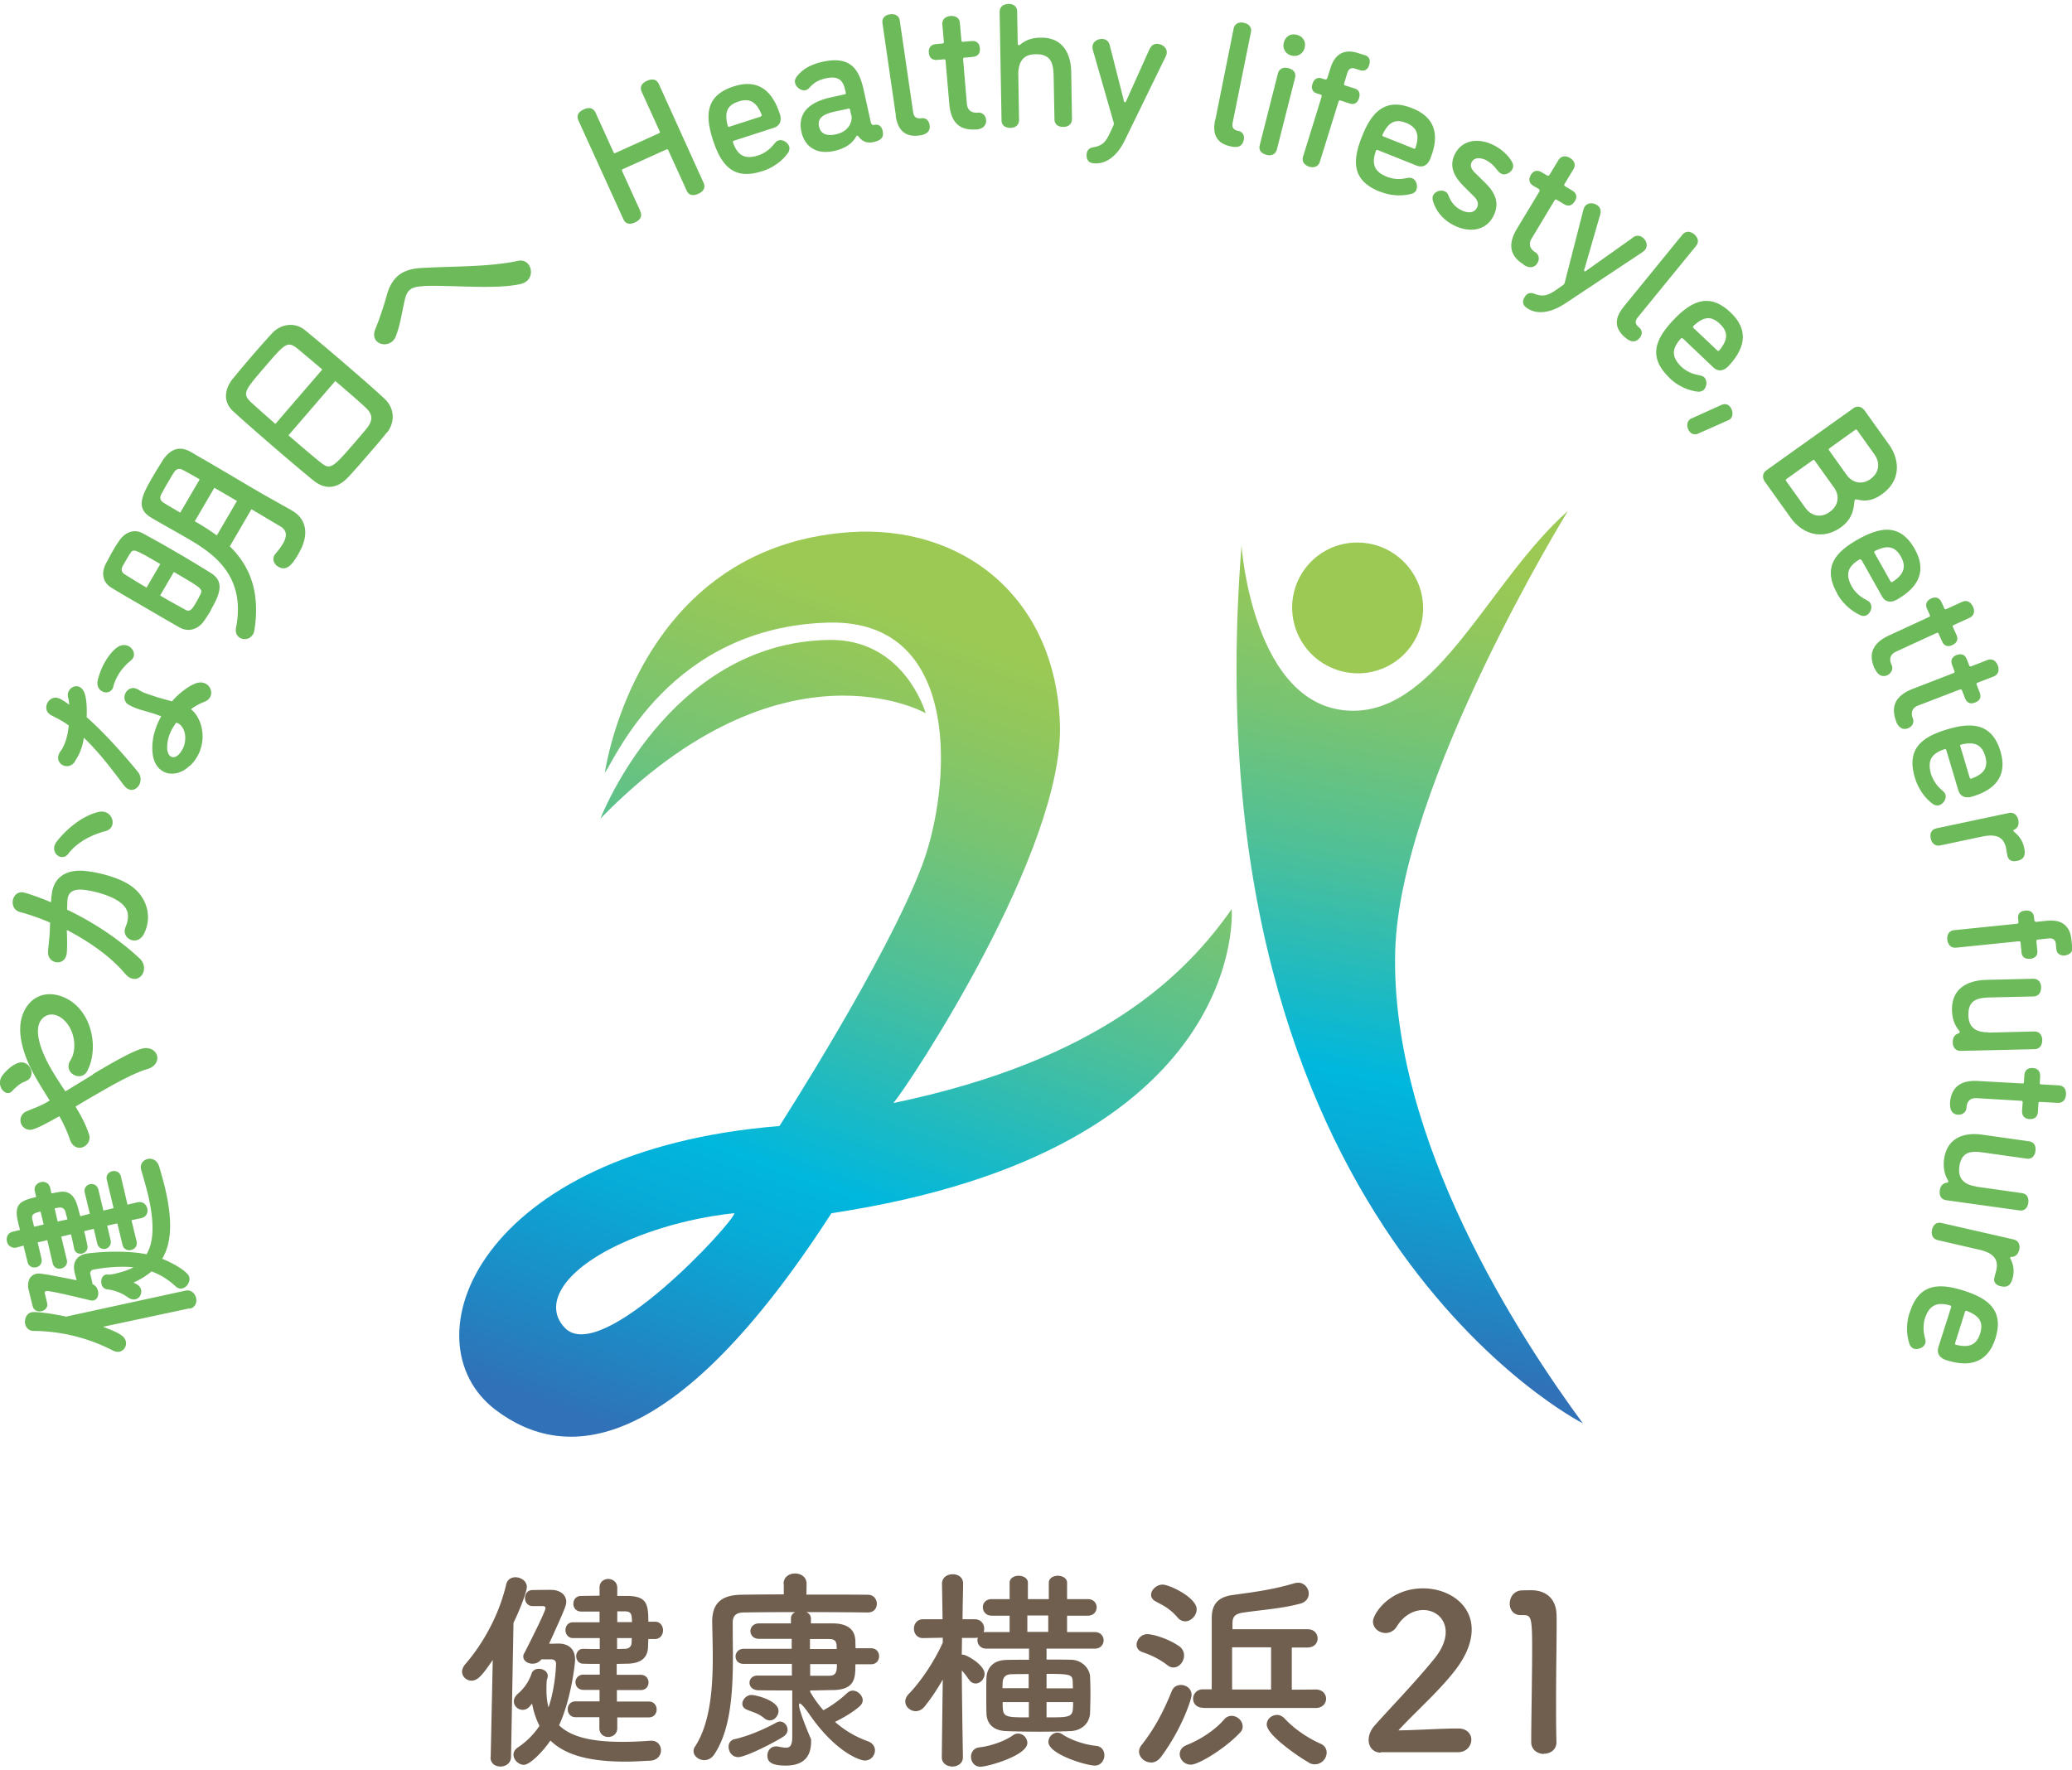
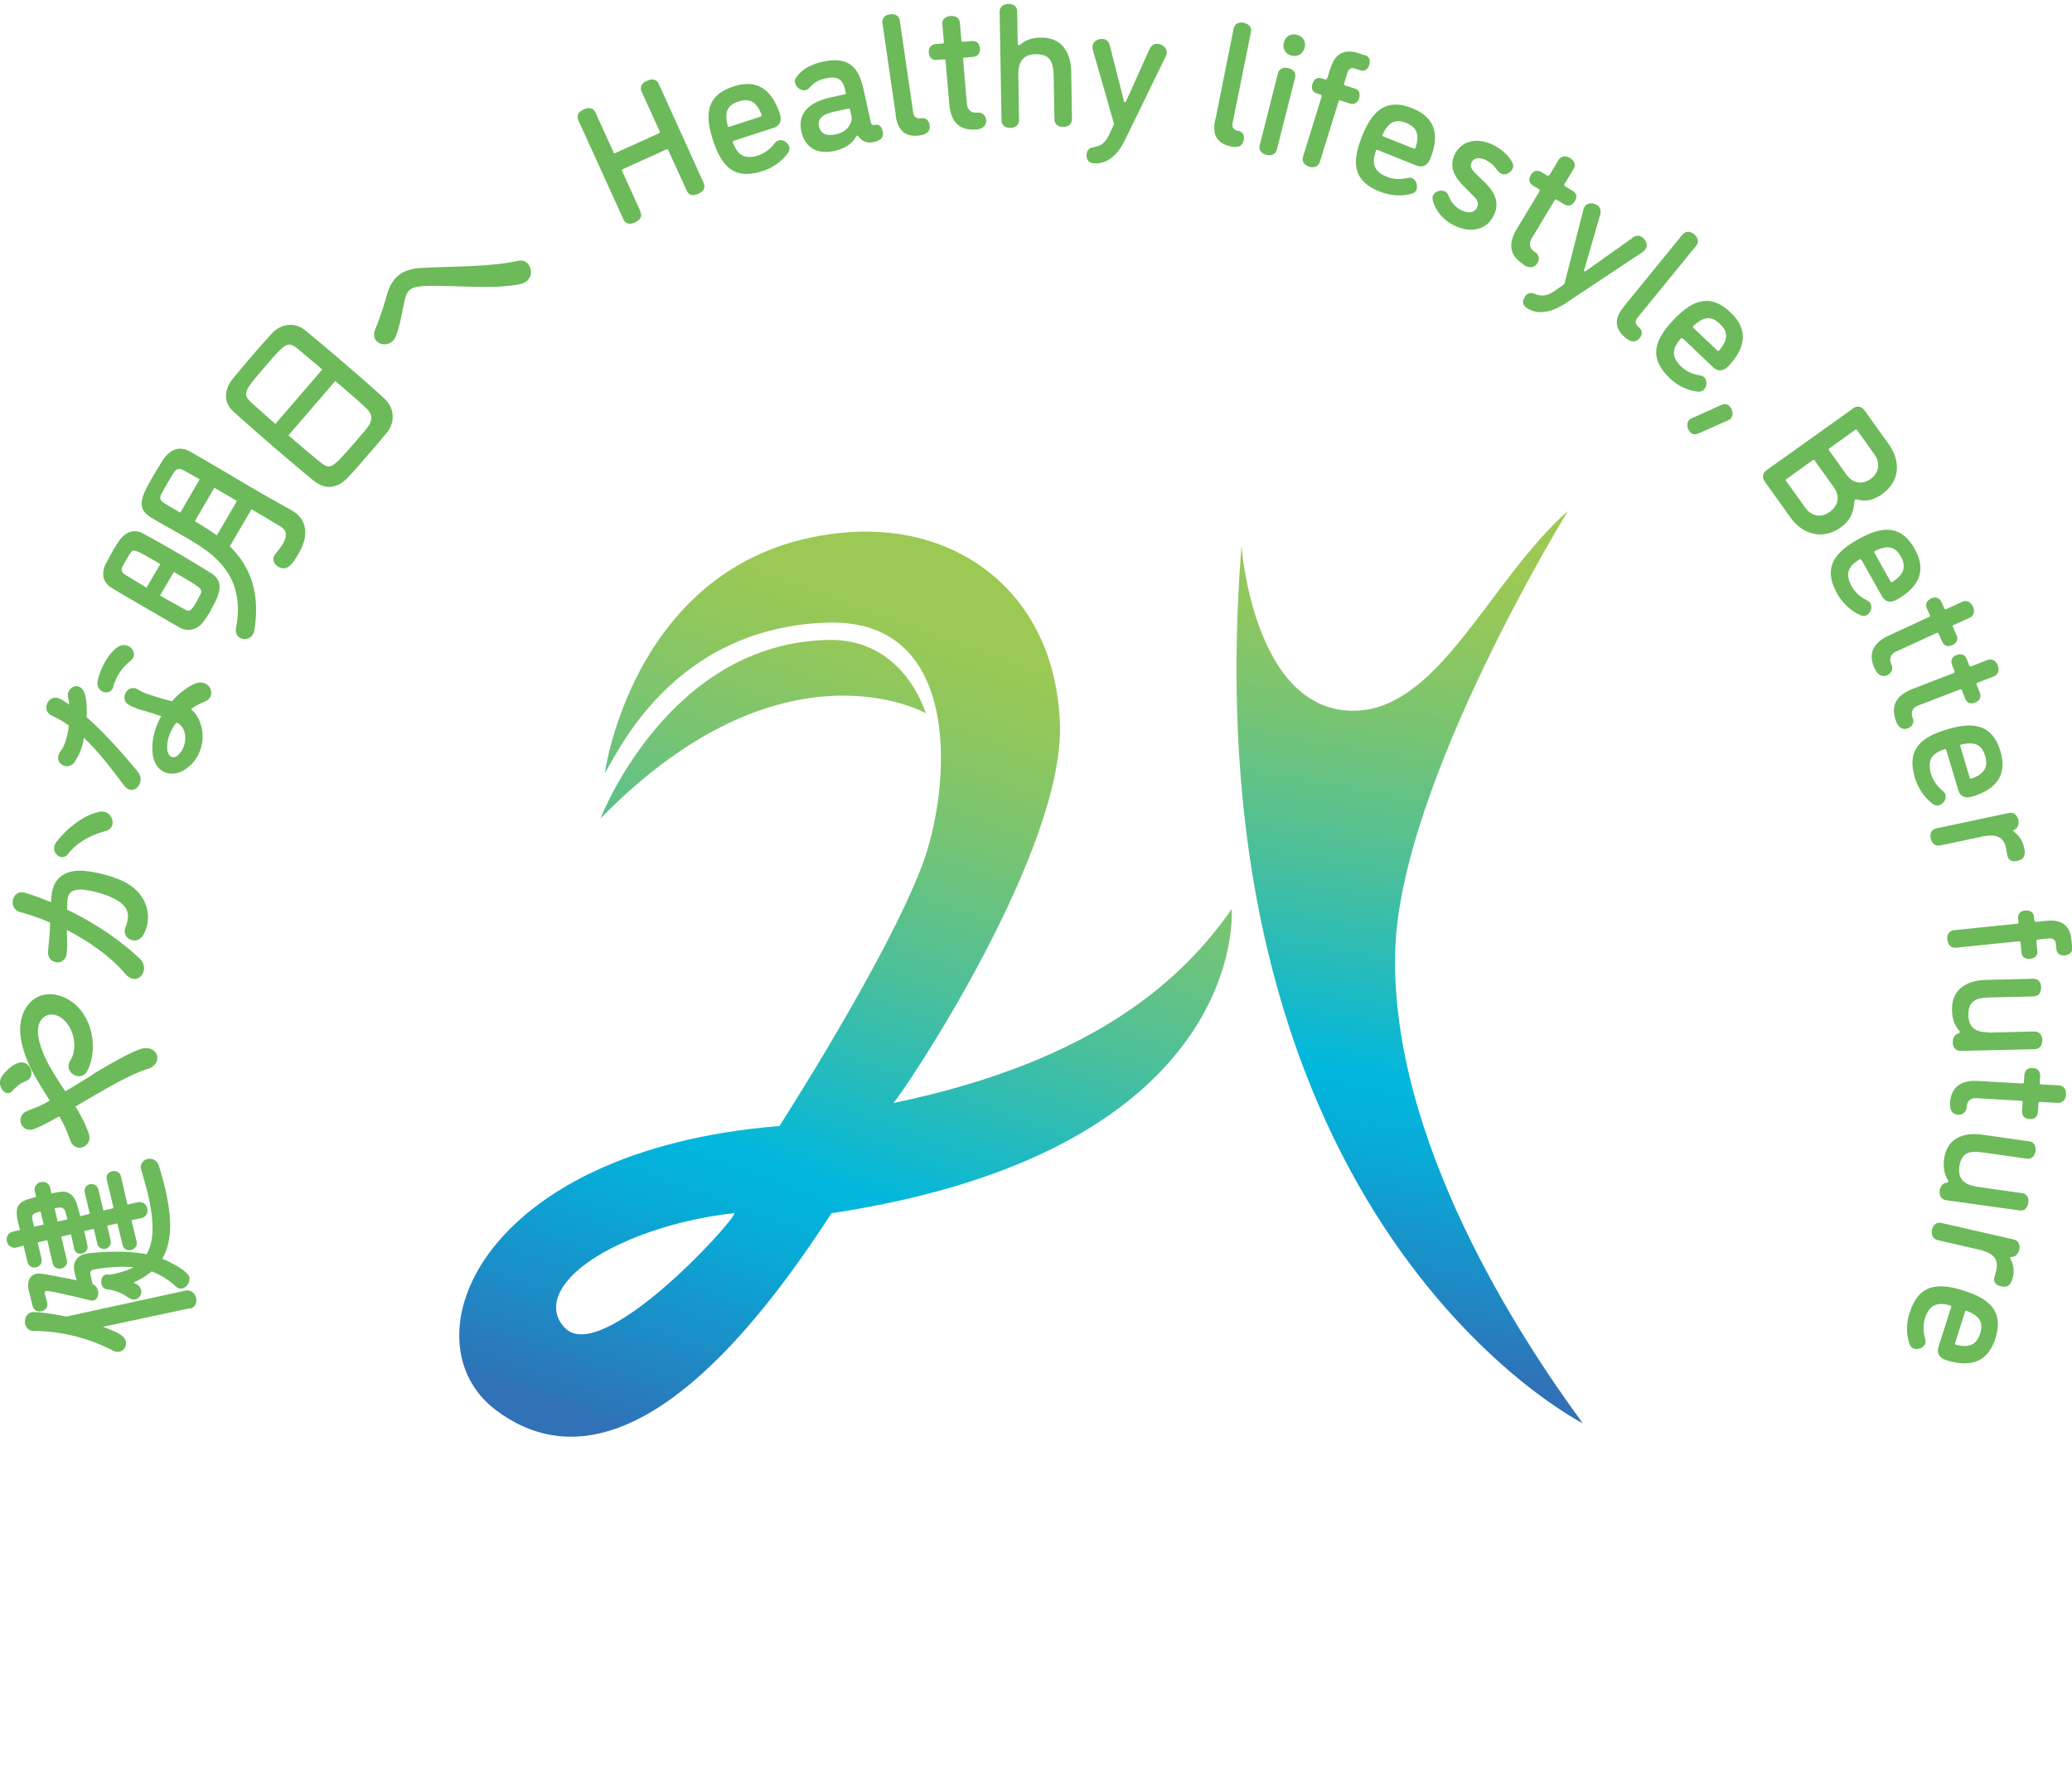
<svg xmlns="http://www.w3.org/2000/svg" id="g" width="110" height="94">
  <defs>
    <linearGradient id="h" x1="54.11" x2="36.47" y1="30.46" y2="78.93" gradientUnits="userSpaceOnUse">
      <stop offset=".08" stop-color="#9bc954" />
      <stop offset=".15" stop-color="#91c75c" />
      <stop offset=".27" stop-color="#78c472" />
      <stop offset=".42" stop-color="#4fc097" />
      <stop offset=".59" stop-color="#16b9c9" />
      <stop offset=".66" stop-color="#00b7de" />
      <stop offset=".74" stop-color="#08aad6" />
      <stop offset=".88" stop-color="#1f88c4" />
      <stop offset=".97" stop-color="#3071b7" />
    </linearGradient>
    <linearGradient id="i" x1="79.52" x2="71.26" y1="26.48" y2="73.34" gradientUnits="userSpaceOnUse">
      <stop offset=".08" stop-color="#9bc954" />
      <stop offset=".15" stop-color="#91c75c" />
      <stop offset=".27" stop-color="#78c472" />
      <stop offset=".42" stop-color="#4fc097" />
      <stop offset=".59" stop-color="#16b9c9" />
      <stop offset=".66" stop-color="#00b7de" />
      <stop offset=".74" stop-color="#08aad6" />
      <stop offset=".88" stop-color="#1f88c4" />
      <stop offset=".97" stop-color="#3071b7" />
    </linearGradient>
    <style>.k,.m{fill:#6cba5a;stroke-width:0}.m{fill:#705e4e}</style>
  </defs>
  <path d="m6.78 63.96.52-.12c.27-.06.47.11.52.33.05.2-.04.45-.32.51l-.52.11.27 1.12c.06.25-.1.42-.29.46-.19.05-.4-.03-.46-.29l-.27-1.12-.54.12.18.76c.06.25-.09.43-.27.47a.364.364 0 0 1-.44-.3l-.18-.76-.51.12c.06.27.13.54.17.78.05.21-.11.37-.28.41s-.37-.03-.42-.24c-.05-.27-.11-.52-.17-.78l-.52.12.3 1.25c.05.23-.11.4-.29.44-.19.05-.4-.03-.46-.26l-.29-1.24-.51.12.2.85c.06.26-.09.43-.28.47-.19.04-.4-.03-.46-.29-.06-.24-.14-.55-.21-.86l-.37.1a.41.41 0 0 1-.51-.32c-.05-.21.04-.46.31-.52l.38-.09-.11-.45c-.21-.92.11-1.1.97-1.3l-.07-.31c-.06-.25.11-.43.31-.48.2-.05.44.04.5.29l.07.31c.15-.03.3-.06.43-.08.55-.09.83.26.97.81.04.15.09.32.13.48l.51-.13-.27-1.12a.36.36 0 0 1 .27-.45c.18-.04.39.04.45.28l.27 1.12.54-.13-.36-1.51c-.06-.24.1-.41.29-.45.18-.04.4.03.46.28l.35 1.5Zm3.29 5.51-4.6.98c.79.3 1.13.46 1.21.77a.46.46 0 0 1-.32.55c-.1.02-.22.01-.35-.05a9.309 9.309 0 0 0-4.22-1.05c-.25 0-.4-.16-.45-.35-.06-.26.06-.58.33-.64.21-.05 1.11.07 1.84.23l6.34-1.38c.3-.06.5.15.56.39.05.23-.03.5-.33.57Zm-5.18-1.3c.18.08.28.22.31.37.06.23-.04.47-.23.51a.43.43 0 0 1-.16 0c-.17-.04-2.19-.54-2.36-.5-.07.02-.09.08-.07.13l.12.5c.06.23-.11.4-.29.44-.19.05-.41-.03-.47-.25-.09-.34-.17-.69-.22-.88-.09-.39.03-.77.4-.85.17-.04.34-.02 2.15.34-.06-.23-.11-.4-.11-.43-.11-.45.05-.84.56-.97.26-.06 1.98-.24 3.26.02.41-.69.41-1.72.08-3.16-.1-.4-.22-.84-.36-1.3 0-.02 0-.03-.01-.05-.07-.28.12-.5.35-.55.23-.05.5.05.61.4.12.4.22.77.31 1.13.38 1.62.39 2.87-.15 3.77.64.25 1.37.7 1.44.97.06.24-.12.54-.36.6-.12.03-.26 0-.38-.12-.4-.37-.83-.62-1.26-.78-.27.22-.57.42-.96.59.06.04.12.06.18.1.12.07.19.17.22.28.05.21-.07.46-.3.51-.11.03-.25 0-.41-.11-.37-.27-.8-.39-1.11-.42a.34.34 0 0 1-.28-.28c-.05-.21.02-.45.23-.5.05-.01.17 0 .19 0 .17-.02.32-.05.46-.09.31-.08.58-.17.82-.3-.89-.09-1.87.07-2.15.13-.13.03-.17.16-.14.25l.11.48Zm-2.74-3.84c-.38.09-.49.16-.43.43l.09.38.51-.12-.17-.7Zm.91.53.52-.11c-.03-.14-.08-.27-.1-.39-.05-.17-.17-.27-.36-.24-.07.02-.14.02-.22.04l.16.7ZM1.33 57.43c-.16.05-.3.15-.41.24-.1.09-.19.17-.28.27-.34.36-.91-.32-.5-.85.14-.18.45-.52.83-.65.63-.21 1.02.77.36.98Zm3.6-.39c.95-.57 1.88-1.1 2.48-1.32.46-.17.8.01.91.28.1.27-.03.62-.48.76-.62.18-1.54.66-2.47 1.2-.47.27-.94.54-1.36.8.29.47.54.95.71 1.45.22.65-.73 1.12-1.01.29a7.09 7.09 0 0 0-.56-1.23c-.1.06-.19.1-.29.16-.17.1-.37.2-.56.3-.19.1-.38.18-.56.24a.508.508 0 0 1-.33-.96c.34-.15.68-.26 1-.44.07-.04.15-.09.23-.13-.41-.67-.85-1.33-1.15-2.03-.43-1.01-.61-2.04-.14-2.85.53-.9 1.53-.97 2.39-.42 1.2.79 1.49 2.62.88 3.75-.16.29-.49.31-.72.17-.23-.14-.37-.43-.16-.76.4-.63.21-1.78-.5-2.26-.37-.26-.81-.23-1.07.14-.27.39-.18 1.06.2 1.91.3.66.7 1.26 1.1 1.86.46-.28.97-.59 1.46-.89ZM2.74 47.58c.05-.87.65-1.46 1.81-1.33.72.08 1.63.32 2.24.68.96.57 1.32 1.65.88 2.6-.35.78-1.25.31-1.01-.29.23-.57.2-1.01-.37-1.39-.47-.31-1.19-.51-1.73-.59-.63-.09-.96.08-.98.56-.01.16-.01.31-.02.48 1.52.73 2.82 1.63 3.85 2.59.63.6-.12 1.58-.78.8-.69-.82-1.77-1.63-3.08-2.31v.13c.02.45.02.86-.01 1.13-.1.7-1.03.55-.99-.11.02-.32.07-.64.09-1.02l.02-.52c-.43-.19-1.02-.41-1.59-.56-.66-.17-.44-1.21.23-1.03.34.09.94.31 1.41.51l.02-.34Zm2.86-3.45c-.6.16-1.45.51-1.98 1.21-.35.46-1.06-.1-.59-.68.6-.75 1.44-1.38 2.22-1.55.72-.16 1.03.83.36 1.02ZM3.97 40.45c-.37.54-1.21.05-.75-.57.22-.29.38-.8.43-1.36-.29-.21-.59-.37-.93-.54-.55-.29-.15-1.11.41-.9.14.06.34.19.55.34-.02-.14-.03-.26-.06-.37-.16-.55.66-.96.89-.18.09.31.11.76.09 1.21.95.84 1.9 1.91 2.71 2.89.47.57-.24 1.38-.73.73-.63-.83-1.26-1.69-2.13-2.53-.07.54-.26.94-.49 1.28Zm2.05-3.99c-.16.55-.98.31-.83-.34.16-.67.52-1.32.96-1.69.63-.53 1.27.26.8.64-.45.36-.77.81-.94 1.39Zm4.06 4.19c-.77.76-1.87.5-1.98-.67-.07-.7.14-1.38.46-1.95-.11-.04-.22-.07-.34-.12-.25-.08-.5-.15-.75-.22-.2-.06-.47-.17-.64-.27-.5-.3-.08-1.12.48-.82.14.08.24.15.44.22.23.08.47.16.76.25.19.05.4.11.62.17.39-.45.85-.78 1.2-.93.81-.35 1.24.69.51.96-.23.09-.47.21-.7.39.69.55.96 2.02-.05 3Zm-1.18-.76c.05.31.33.43.57.19.5-.49.48-1.38-.01-1.67-.03-.02-.07-.02-.1-.04-.34.44-.54.97-.47 1.53ZM11.2 32.4c-.13.22-.26.42-.39.6-.31.43-.83.58-1.29.31-.62-.35-1.4-.81-2.14-1.24-.54-.31-1.05-.61-1.46-.86-.44-.27-.58-.74-.29-1.3.11-.2.22-.41.33-.61.12-.21.24-.4.35-.56.33-.5.82-.66 1.25-.43.52.28 1.13.62 1.73.97.69.4 1.37.81 1.91 1.15.75.46.45 1.17-.01 1.96Zm-2.69-2.45c-1.32-.77-1.44-.84-1.59-.57-.07.09-.15.23-.22.35-.07.13-.15.25-.2.36-.09.15-.02.32.11.4.31.19.72.45 1.17.71l.73-1.25Zm7.03-2.81.02.01c.53.31.99 1.05.29 2.25-.29.49-.59.98-1.08.69-.21-.12-.33-.38-.2-.61.02-.03.03-.05.06-.08.15-.18.29-.36.39-.53.21-.36.25-.7-.15-.93-.45-.26-.97-.58-1.52-.9l-1.15 1.97c1.01.99 1.63 2.33 1.31 4.43-.02.1-.04.18-.08.24-.16.27-.47.31-.69.19-.15-.09-.26-.27-.21-.53.56-2.86-1.33-4.02-2.59-4.76-.64-.37-1.26-.71-1.89-1.08-.89-.52-.52-1.19.12-2.29.15-.26.32-.52.46-.75.38-.59.87-.81 1.47-.48.21.12.42.25.64.37.84.49 1.74 1.02 2.53 1.49.35.2.68.4.99.57l1.28.72ZM8.5 31.62c.49.29.97.55 1.33.75.27.16.38-.04.61-.43.07-.12.13-.25.19-.36.15-.31.11-.33-1.4-1.21l-.73 1.25Zm2.11-6.16c-.32-.19-.63-.36-.91-.51-.21-.11-.36-.04-.48.16-.1.15-.21.34-.32.53-.12.2-.22.39-.31.55-.12.21-.11.37.09.5.3.19.6.36.89.53l1.04-1.78Zm.77.44-1.04 1.78.14.08c.36.21.7.43 1.03.67l1.07-1.83-1.2-.7ZM20.53 22.97c-.28.36-.65.79-1.01 1.2-.35.41-.71.82-1 1.13-.61.67-1.25.71-1.86.23-.53-.43-1.39-1.16-2.25-1.9-.76-.66-1.53-1.33-2.04-1.8-.49-.45-.5-1.11-.01-1.72a60.196 60.196 0 0 1 2.08-2.41c.43-.47 1.17-.64 1.75-.17.49.4 1.29 1.07 2.08 1.75.87.75 1.73 1.5 2.13 1.88.54.49.6 1.23.14 1.82Zm-3.42-3.35c-.5-.43-.96-.81-1.28-1.08-.56-.45-.67-.34-1.75.92-1.15 1.33-1.23 1.45-.71 1.94.32.29.76.68 1.25 1.11l2.49-2.89Zm-1.8 3.49c.66.57 1.29 1.11 1.68 1.42.53.43.63.37 1.79-.97.26-.31.54-.62.7-.83.36-.45.27-.76-.05-1.07-.38-.36-1-.89-1.63-1.43l-2.49 2.89ZM22.44 15.2c-.65.03-.84.22-.96.76-.14.62-.23 1.28-.46 1.88-.27.75-1.45.49-1.09-.38.12-.27.43-1.14.6-1.77.29-1.07.92-1.41 1.84-1.46 1.64-.1 3.55-.04 5.14-.38.74-.16 1 1.03.13 1.23-1.37.31-3.71.04-5.21.11ZM33.99 11.22c.14.31-.06.49-.28.59-.21.1-.49.13-.62-.18L30.71 6.4c-.14-.31.06-.49.28-.59.21-.1.49-.13.63.18l.95 2.09c.03.06.05.07.11.04l2.3-1.04c.05-.02.07-.05.04-.11l-.95-2.09c-.14-.31.06-.49.28-.59.21-.1.49-.13.63.18l2.37 5.23c.14.31-.06.49-.28.59-.21.1-.49.13-.62-.18l-.97-2.13c-.03-.06-.06-.06-.11-.04l-2.3 1.04c-.06.03-.07.05-.04.11l.97 2.13ZM40.46 9.09c-1.43.46-2.13-.18-2.61-1.65-.43-1.33-.38-2.38 1.1-2.85 1.44-.47 2.11.42 2.45 1.46.09.28.07.61-.33.74l-2.1.68c-.05.02-.07.04-.06.09.23.64.58.94 1.35.69.25-.08.53-.26.71-.46.16-.17.22-.29.35-.33.24-.08.51.11.58.33.03.08 0 .2-.04.29-.33.48-.83.83-1.39 1.01Zm-.07-2.91s.06-.04.05-.07c-.25-.65-.6-.93-1.23-.72-.66.21-.74.63-.58 1.28.02.05.04.08.09.06l1.67-.54ZM45.57 7.25s-.04-.06-.07-.05-.03.03-.05.05c-.21.39-.61.64-1.14.76-1.11.25-1.62-.37-1.76-1-.26-1.15.64-1.64 1.56-1.84l.73-.16c.05-.01.08-.04.06-.1l-.04-.16c-.12-.56-.43-.72-1.02-.59-.48.11-.67.28-.89.52-.05.06-.12.09-.19.11-.22.05-.5-.16-.55-.38-.03-.13.01-.25.12-.38.34-.43.85-.64 1.34-.75 1.46-.32 1.93.36 2.18 1.49l.37 1.68c.03.15.08.21.22.18.22-.05.37.09.42.33.06.29-.03.48-.47.58-.39.09-.63-.05-.82-.3Zm-.38-1.13-.06-.29c-.01-.06-.05-.08-.1-.06l-.69.15c-.51.11-.97.29-.86.79.08.37.36.54.91.42.69-.15.88-.7.81-1.01ZM47.56 6.13l-.71-4.89c-.04-.31.17-.45.4-.48.23-.03.48.04.52.35l.71 4.86c.04.24.16.34.43.31.23-.03.4.1.44.35.04.24-.04.49-.51.56-.82.12-1.18-.31-1.29-1.05ZM51.82 6.87c-.94.08-1.34-.45-1.42-1.32l-.2-2.32c0-.06-.04-.08-.09-.08l-.34.03c-.31.03-.44-.15-.46-.38s.08-.43.38-.46l.34-.03c.06 0 .08-.03.08-.09l-.08-.91c-.03-.31.2-.44.43-.46.23-.02.48.07.5.38l.08.91c0 .06.03.08.09.08l.44-.04c.31-.03.43.15.45.38.02.23-.07.43-.37.46l-.44.04c-.07 0-.08.04-.08.09l.2 2.36c.03.32.22.5.58.47.23-.02.42.14.44.39.02.2-.08.47-.53.51ZM54.03 2.34s.02.06.06.06c.03 0 .06-.02.06-.02.28-.24.62-.38 1.11-.38 1.12-.02 1.59.8 1.61 1.81l.04 2.5c0 .31-.23.43-.46.43s-.47-.1-.47-.41l-.04-2.14c-.01-.68-.04-1.33-.96-1.31-.44 0-.93.18-.92 1.09l.04 2.39c0 .31-.23.43-.46.43s-.47-.1-.47-.41l-.1-5.74c0-.31.23-.42.46-.43s.47.1.47.41l.03 1.74ZM61.03 2.61c.11-.24.28-.3.44-.28.23.02.49.2.47.47 0 .06-.02.12-.05.19l-2.18 4.47c-.33.68-.89 1.28-1.65 1.21-.27-.02-.4-.2-.37-.5.02-.2.15-.32.35-.35.5-.08.67-.3.89-.77l.14-.3c.02-.05.06-.11.06-.16 0-.04 0-.09-.02-.13l-1.09-3.8c-.02-.08-.03-.14-.02-.2.02-.25.28-.41.54-.39.16.01.32.1.38.35l.72 2.83c.02.07.01.17.08.18.07 0 .07-.1.11-.16l1.2-2.67ZM64.52 6.37l.97-4.84c.06-.3.31-.37.54-.32.23.05.44.2.38.5l-.97 4.81c-.05.24.04.38.3.43.23.05.34.23.29.48-.05.24-.2.45-.66.35-.82-.16-1.01-.69-.86-1.42ZM67.79 7.93c-.08.3-.33.35-.56.29-.23-.06-.43-.22-.35-.52l.96-3.79c.08-.3.33-.35.56-.29.23.06.43.22.35.52l-.96 3.79Zm.78-4.98a.545.545 0 0 1-.41-.69c.08-.33.37-.5.69-.41.32.08.5.37.41.69-.08.32-.38.49-.69.41ZM70.16 5.12c.02-.06-.01-.09-.06-.1l-.19-.06c-.27-.08-.3-.31-.23-.51.06-.2.21-.37.48-.29l.19.06s.09 0 .11-.06l.18-.56c.25-.79.77-.99 1.43-.79l.39.12c.27.08.29.32.23.51-.06.21-.21.37-.48.29l-.28-.09c-.2-.06-.34.01-.41.26l-.16.53c-.02.06 0 .09.06.11l.5.16c.27.08.29.32.23.51-.06.2-.21.37-.48.29l-.5-.16c-.05-.02-.09 0-.11.06l-.99 3.19c-.09.29-.36.33-.57.26-.22-.07-.41-.25-.32-.54l.99-3.2ZM73.26 10.18c-1.4-.56-1.53-1.5-.95-2.94.51-1.29 1.23-2.07 2.67-1.49 1.41.56 1.36 1.67.95 2.68-.11.27-.33.51-.73.36l-2.05-.82c-.05-.02-.09-.01-.1.03-.23.64-.15 1.1.59 1.39.24.1.57.14.84.1.23-.03.35-.08.48-.03.23.09.32.41.23.63-.03.08-.12.16-.22.19-.56.16-1.17.11-1.72-.11Zm1.8-2.28s.07 0 .08-.03c.22-.66.13-1.09-.48-1.34-.64-.26-.97.02-1.26.61-.02.05-.01.09.03.1l1.63.65ZM78.93 8.52c-.36-.18-.67-.16-.8.09-.1.19-.02.37.17.56l.55.54c.6.59.75 1.15.43 1.77-.4.79-1.3.89-2.1.48-.58-.29-.94-.76-1.09-1.24-.04-.12-.06-.24 0-.36.1-.19.4-.31.63-.19.11.05.14.13.17.19.11.26.24.57.69.8.36.18.69.15.83-.13.1-.19.05-.39-.16-.6l-.54-.54c-.58-.58-.77-1.11-.47-1.71.38-.75 1.24-.89 2.08-.46.43.22.75.55.89.78.11.16.17.31.08.48-.1.2-.38.34-.57.25-.13-.06-.18-.14-.25-.22-.17-.21-.3-.36-.56-.49ZM80.9 14.05c-.81-.49-.82-1.15-.37-1.9l1.2-1.99s.02-.09-.03-.12l-.29-.17c-.26-.16-.26-.38-.14-.58.12-.2.31-.3.58-.14l.29.17s.08.03.12-.03l.47-.78c.16-.26.42-.24.62-.12s.34.34.18.6l-.47.78c-.03.06-.03.08.03.12l.38.23c.26.16.26.37.13.57s-.31.31-.57.15l-.38-.23c-.06-.03-.09-.02-.12.03l-1.22 2.03c-.16.27-.11.53.19.72.2.12.25.36.12.58-.11.18-.34.33-.72.1ZM86.67 12.62c.21-.15.39-.11.52-.02.19.13.32.42.16.64-.03.05-.08.09-.14.14l-4.14 2.75c-.63.41-1.41.65-2.03.21-.22-.16-.24-.37-.06-.62.11-.16.29-.2.48-.12.47.18.73.08 1.16-.21l.27-.19s.1-.06.14-.11c.02-.03.04-.07.05-.12l.98-3.83c.02-.08.05-.14.08-.18.15-.21.45-.21.66-.06.13.09.22.25.15.5l-.81 2.81c-.02.07-.07.15-.02.19s.11-.05.17-.08l2.38-1.69ZM86.19 16.3l3.12-3.83c.2-.24.45-.18.63-.03s.29.38.1.62l-3.1 3.8c-.15.19-.14.35.07.52.18.15.2.37.04.56-.15.19-.39.3-.75 0-.64-.53-.57-1.08-.09-1.66ZM88.64 20.07c-1.09-1.04-.86-1.96.2-3.08.96-1.01 1.91-1.47 3.03-.4 1.1 1.04.64 2.05-.11 2.85-.2.21-.5.35-.81.06l-1.6-1.52s-.07-.04-.11-.01c-.46.51-.55.96.03 1.51.19.18.48.34.74.4.23.06.36.06.46.15.18.17.15.5-.02.67-.06.06-.18.1-.28.1-.58-.06-1.13-.33-1.55-.74Zm2.53-1.45s.06.03.09 0c.45-.53.53-.97.05-1.42-.5-.48-.91-.35-1.4.1-.04.04-.04.07-.01.11l1.28 1.21ZM90.16 23.02c-.13.06-.31.07-.44-.08-.15-.16-.22-.48-.02-.66.03-.03.07-.05.12-.07l1.57-.71c.13-.06.31-.07.44.08.15.16.22.49.03.67-.03.02-.07.05-.12.07l-1.58.7ZM98.49 26.53s-.03.03-.04.07c-.04.5-.15.99-.72 1.4-1.01.72-2.06.33-2.66-.5l-1.36-1.9c-.14-.19-.18-.45.07-.63l4.61-3.29c.25-.18.48-.05.61.13l1.28 1.79c.59.83.65 1.92-.38 2.65-.55.39-.95.36-1.33.27h-.09Zm-2.14-2.07c-.04-.05-.06-.06-.12-.02l-1.38.99c-.05.04-.06.06-.02.12l1.01 1.41c.3.42.8.58 1.3.22s.52-.89.22-1.3l-1.01-1.41Zm1.68.75c.29.41.8.57 1.28.22s.5-.88.21-1.29l-.92-1.29c-.04-.05-.06-.06-.12-.02l-1.35.97c-.05.04-.06.06-.02.12l.92 1.29ZM97.54 31.52c-.74-1.31-.24-2.13 1.1-2.88 1.21-.68 2.25-.84 3.01.51.74 1.32 0 2.15-.95 2.69-.25.14-.58.19-.79-.18l-1.08-1.92s-.06-.06-.1-.04c-.59.35-.81.75-.41 1.46.13.23.36.46.59.6.2.12.33.16.39.28.12.22 0 .52-.21.63-.07.04-.2.05-.29.01-.53-.23-.98-.65-1.27-1.16Zm2.83-.64s.05.05.08.03c.58-.37.79-.77.47-1.35-.34-.6-.77-.6-1.37-.31-.05.03-.06.06-.04.1l.86 1.53ZM99.53 35.52c-.4-.86-.03-1.42.76-1.78l2.12-.98c.05-.02.06-.06.04-.11l-.14-.31c-.13-.28 0-.46.21-.56.21-.1.43-.07.56.21l.14.31c.02.05.05.07.11.04l.83-.38c.28-.13.48.04.58.25.1.21.09.47-.19.6l-.83.38c-.06.03-.07.05-.04.11l.18.4c.13.28 0 .45-.21.55-.21.1-.43.08-.55-.2l-.18-.4c-.03-.06-.06-.06-.11-.04l-2.15.99c-.29.13-.39.38-.24.7.1.21 0 .44-.22.55-.19.09-.47.08-.66-.33ZM100.67 38.31c-.34-.88.05-1.41.87-1.73l2.17-.84c.05-.02.07-.06.05-.11l-.12-.31c-.11-.29.02-.46.24-.54.22-.08.43-.05.54.24l.12.31c.02.05.05.07.11.05l.85-.33c.29-.11.48.07.56.28.08.22.06.48-.22.59l-.85.33c-.06.02-.07.05-.05.11l.16.41c.11.29-.03.45-.24.53-.22.09-.43.06-.54-.23l-.16-.41c-.02-.06-.06-.07-.11-.05l-2.21.85c-.3.11-.42.35-.29.68.08.22-.02.44-.26.53-.19.08-.47.05-.63-.37ZM101.66 41.3c-.43-1.44.23-2.13 1.71-2.57 1.33-.4 2.38-.32 2.83 1.16.43 1.45-.46 2.1-1.51 2.41-.28.08-.61.05-.73-.35l-.63-2.11c-.02-.05-.04-.08-.09-.06-.65.21-.95.56-.72 1.33.08.25.25.53.44.72.17.17.28.23.32.36.07.24-.12.51-.35.57-.08.02-.2 0-.29-.05-.47-.34-.81-.85-.98-1.41Zm2.91 0s.04.06.07.05c.65-.23.94-.57.75-1.21-.2-.66-.62-.75-1.26-.61-.05.02-.08.04-.06.09l.5 1.68ZM106.57 45.42c-.05-.22-.04-.22-.07-.39-.1-.46-.37-.8-1.27-.61l-2.22.47c-.3.06-.46-.14-.51-.37-.05-.23.01-.48.32-.54l3.82-.81c.3-.06.46.14.51.37.04.21 0 .41-.21.51-.05.03-.06.04-.05.07 0 .02.02.03.05.06.24.2.44.45.52.83.08.37.02.62-.37.7-.32.07-.47-.07-.52-.27ZM107.08 49.05c.06 0 .08-.05.08-.09l-.02-.2c-.03-.28.17-.39.38-.41.2-.02.43.05.46.33l.02.19s.03.08.09.08l.59-.06c.83-.08 1.22.32 1.29 1.01l.04.41c.03.28-.18.39-.38.42-.21.02-.43-.05-.46-.33l-.03-.29c-.02-.2-.14-.31-.4-.28l-.55.06c-.06 0-.08.04-.08.09l.05.52c.03.28-.18.39-.38.41-.21.02-.43-.05-.46-.33l-.05-.52c0-.06-.03-.08-.09-.08l-3.33.34c-.31.03-.44-.2-.47-.42-.02-.23.06-.48.37-.51l3.33-.34ZM105.56 54.83l2.43-.06c.31 0 .43.22.43.46 0 .23-.1.47-.41.48l-3.91.09c-.31 0-.43-.22-.43-.46 0-.21.07-.4.31-.47.03-.01.06-.03.06-.07 0-.03-.02-.06-.02-.06-.23-.27-.38-.61-.39-1.1-.03-1.12.79-1.58 1.8-1.61l2.5-.06c.31 0 .43.22.43.46 0 .23-.1.47-.41.48l-2.22.05c-.65.02-1.25.06-1.23.95.01.44.19.92 1.06.9ZM103.52 58.61c.05-.94.64-1.27 1.51-1.21l2.33.13c.06 0 .09-.02.09-.08l.02-.34c.02-.31.21-.41.44-.4.23.01.41.14.4.44l-.02.34c0 .06.01.09.08.09l.92.05c.31.02.41.26.39.49-.01.23-.14.46-.45.44l-.92-.05c-.07 0-.09.01-.09.08l-.03.44c-.02.31-.21.4-.44.39-.23-.01-.41-.13-.4-.44l.03-.44c0-.06-.02-.09-.08-.09l-2.36-.14c-.32-.02-.52.15-.54.5-.01.23-.2.39-.45.38-.21-.01-.45-.15-.42-.6ZM104.92 63.01l2.41.34c.31.04.38.29.35.52s-.18.45-.48.4l-3.87-.54c-.31-.04-.38-.29-.35-.52.03-.2.14-.39.38-.41.03 0 .07-.02.07-.06 0-.03-.01-.06-.01-.06-.18-.3-.27-.66-.21-1.14.16-1.11 1.03-1.43 2.03-1.29l2.47.35c.31.04.38.29.35.52s-.18.45-.48.4l-2.19-.31c-.65-.09-1.24-.15-1.37.73-.06.43.04.94.9 1.06ZM105.88 67.84c.05-.22.06-.22.1-.39.1-.46 0-.88-.89-1.09l-2.21-.51c-.3-.07-.36-.32-.31-.55.05-.23.21-.43.51-.36l3.81.87c.3.07.36.32.31.55-.05.21-.18.37-.4.38-.06 0-.07.01-.08.04 0 .02 0 .04.02.07.14.28.21.59.12.97-.09.37-.24.57-.63.48-.32-.07-.4-.26-.35-.46ZM101.39 69.69c.45-1.43 1.39-1.63 2.86-1.16 1.33.42 2.15 1.07 1.68 2.55-.46 1.44-1.57 1.47-2.61 1.14-.28-.09-.53-.3-.41-.7l.67-2.1c.02-.05 0-.09-.04-.1-.66-.19-1.1-.07-1.35.69-.08.25-.09.58-.04.84.04.23.11.35.06.48-.08.24-.39.35-.61.28a.408.408 0 0 1-.21-.2c-.2-.54-.19-1.16-.01-1.72Zm2.4 1.63s0 .07.03.08c.67.17 1.1.05 1.3-.58.21-.66-.09-.97-.7-1.21-.05-.02-.09 0-.1.04l-.53 1.68Z" class="k" />
  <path d="M49.15 37.87c-.58-1.71-2.13-3.94-5.13-3.89-8.55.12-12.14 9.48-12.14 9.48 9.68-9.9 17.27-5.59 17.27-5.59Zm-1.72 20.7c.9-1.08 9.07-13.44 8.84-20.14-.24-6.77-5.22-10.6-11.2-10.17-11.33.82-12.96 12.78-12.96 12.78.59-.84 3.51-7.75 11.86-7.98 7.23-.2 6.51 8.86 4.98 12.9-1.9 5.02-7.57 13.83-7.57 13.83-16.03 1.29-19.88 11.44-15.06 15.08 3.62 2.73 9.39 2.61 17.82-10.45 22.24-3.36 21.25-16.15 21.25-16.15-2.44 3.48-6.95 8.01-17.96 10.3ZM29.98 70.5c-1.13-1.19-.16-2.98 2.86-4.41s6.15-1.67 6.15-1.67c-.04.48-7.07 8.14-9.01 6.08Z" style="fill:url(#h);stroke-width:0" />
  <path d="M84.04 75.59c-3.31-4.5-10.24-15.05-9.97-25.09.24-8.88 9.17-23.37 9.17-23.37-4.22 3.74-6.87 10.67-11.46 10.61-5.26-.07-5.87-8.76-5.87-8.76-2.84 36.04 18.13 46.6 18.13 46.6Z" style="fill:url(#i);stroke-width:0" />
-   <path d="M68.6 32.17a3.452 3.452 0 0 1 3.57-3.36c1.92.06 3.43 1.67 3.38 3.58a3.452 3.452 0 0 1-3.57 3.36 3.497 3.497 0 0 1-3.38-3.58Z" style="fill:#9bc954;stroke-width:0" />
-   <path d="m26.05 93.31.11-5.17c-.53.77-.78 1.1-1.13 1.1-.27 0-.5-.22-.5-.48 0-.11.05-.24.15-.37.97-1.11 1.82-2.65 2.19-4.25.06-.27.27-.39.49-.39.3 0 .61.21.61.51 0 .24-.35 1.17-.71 1.91l-.13 7.13c-.01.33-.29.5-.56.5s-.53-.16-.53-.49Zm2.7-5.21c-.13.17-.31.24-.48.24-.26 0-.49-.16-.49-.38 0-.06.01-.11.05-.17.09-.17 1.13-2.21 1.13-2.4 0-.08-.07-.11-.13-.11h-.56c-.26 0-.4-.22-.4-.42 0-.22.14-.43.39-.43.39-.01.78-.01.99-.01.45 0 .81.23.81.64 0 .19-.07.37-.91 2.22.26 0 .46-.01.49-.01.51 0 .89.26.89.85 0 .3-.24 2.18-.85 3.49.63.62 1.74.88 3.36.88.46 0 .95-.02 1.49-.06h.06c.32 0 .5.25.5.51s-.18.53-.58.55c-.46.02-.88.05-1.29.05-1.83 0-3.17-.31-4-1.12-.42.62-1.1 1.29-1.41 1.29-.27 0-.55-.26-.55-.54 0-.14.07-.27.23-.38.49-.33.87-.73 1.15-1.15-.17-.34-.31-.72-.39-1.18-.06.06-.09.11-.15.17-.1.11-.23.16-.35.16-.24 0-.47-.19-.47-.45 0-.13.06-.27.22-.41.39-.33.62-.75.73-1.09.06-.15.21-.23.37-.23.24 0 .48.14.48.38 0 .06-.03.18-.05.21-.02.18-.02.35-.02.51 0 .35.03.66.11.95.32-.93.4-2.02.4-2.33 0-.15-.13-.22-.23-.22h-.55Zm4.02 3.08v.58c0 .31-.24.47-.48.47s-.47-.16-.47-.47v-.58h-1.26c-.29 0-.42-.22-.42-.42 0-.22.14-.42.42-.42h1.27v-.61h-.85c-.29 0-.43-.21-.43-.41 0-.19.15-.4.43-.4h.86v-.57c-.31 0-.61 0-.88-.01-.24 0-.37-.21-.37-.4s.13-.39.37-.39h.01c.29.01.57.01.87.01v-.58h-1.42c-.26 0-.4-.22-.4-.42 0-.22.14-.42.4-.42h1.41v-.57h-.97c-.29 0-.42-.21-.42-.41 0-.22.14-.42.42-.42s.63-.01.97-.01v-.42c-.01-.31.23-.47.46-.47s.48.16.48.47v.43h.51c1.04.01 1.14.4 1.14 1.37h.35c.29 0 .43.23.43.46s-.15.46-.43.46h-.35c-.01.17-.01.33-.02.48-.05.61-.49.82-1.11.83-.17 0-.37.01-.55.01v.58h1.28c.27 0 .41.21.41.4 0 .21-.14.41-.41.41h-1.27v.61h1.7c.27 0 .41.21.41.42s-.14.42-.41.42h-1.69Zm-.01-4.2v.58c.15 0 .3-.01.43-.01.19-.01.33-.11.34-.32 0-.08.01-.16.01-.25h-.79Zm.79-.85c0-.43-.05-.56-.35-.57h-.43v.57h.79ZM45.41 88.39c0 .7-.01 1.33-1.19 1.35-.33 0-.75.02-1.21.02v.07c.19.34.43.67.7.98.43-.22.96-.62 1.25-.9.09-.09.21-.14.31-.14.27 0 .53.26.53.51 0 .1-.05.21-.14.3-.35.32-.9.64-1.33.85.51.45 1.1.8 1.75 1.03.25.09.37.29.37.48 0 .27-.21.54-.54.54-.29 0-1.57-.48-2.91-2.41s.06 1.29.06 1.29v.1c0 .56-.17 1.29-1.35 1.29-.83 0-.97-.25-.97-.53 0-.25.17-.49.46-.49.03 0 .08 0 .11.01.16.03.3.06.41.06.22 0 .34-.11.34-.58v-2.46c-.69 0-1.35 0-1.81-.01-.31-.01-.46-.21-.46-.4s.15-.38.43-.38h1.82v-.62h-2.56c-.29 0-.43-.19-.43-.4 0-.19.15-.4.43-.4h2.55v-.53h-1.74c-.3 0-.45-.21-.45-.41s.15-.41.46-.41h1.69v-.26c0-.17.09-.27.23-.34-1.14 0-2.22.01-2.77.02-.4.01-.55.21-.55.53v.33c0 .46.01.95.01 1.45 0 1.83-.1 3.89-.98 5.21-.15.23-.35.32-.54.32-.3 0-.57-.22-.57-.48 0-.08.02-.16.08-.24.8-1.23.94-3.06.94-4.72 0-.67-.02-1.31-.03-1.89v-.03c0-.93.45-1.39 1.49-1.42.58-.01 1.42-.02 2.31-.02v-.55l-.01-.01c0-.37.3-.55.61-.55s.61.18.61.55-.01.57-.01.57c1.31 0 2.59 0 3.26.01.32 0 .48.24.48.48s-.16.46-.48.46h-.01c-.64-.01-1.94-.02-3.25-.02.14.07.24.17.24.34v.26h1.19c.73.01 1.14.3 1.17.91 0 .13.01.27.01.41h.82c.3 0 .43.22.43.42 0 .22-.14.43-.43.43h-.81Zm-6.22 4.91c-.33 0-.51-.29-.51-.55 0-.18.09-.35.31-.4.75-.17 1.58-.53 2.24-.89.06-.03.11-.05.17-.05.23 0 .41.21.41.43 0 .14-.06.26-.22.37-.51.33-2.01 1.09-2.4 1.09Zm1.39-2.06c-.31-.26-.56-.31-.91-.45-.18-.07-.26-.19-.26-.32 0-.23.23-.47.48-.47s1.44.3 1.44.85c0 .25-.21.5-.46.5a.46.46 0 0 1-.29-.11ZM43 87.03v.53h1.42c0-.3 0-.53-.4-.53H43Zm.01 1.33v.62h1.01c.39 0 .41-.26.41-.62h-1.42ZM55.56 87.53v.59c.45 0 .89 0 1.3.01.58.01.98.46 1.01.88.01.25.02.55.02.86 0 .38-.01.77-.02 1.09-.02.51-.42.94-1.06.96-.54.02-1.07.03-1.59.03-.61 0-1.2-.01-1.78-.03-.7-.02-1.05-.38-1.07-.94-.01-.33-.01-.66-.01-.98s0-.64.01-.91c.02-.46.29-.93 1.05-.95.34-.01.77-.01 1.21-.01v-.59h-2.27c-.31 0-.47-.23-.47-.45 0-.05.01-.09.02-.14-.06.02-.11.02-.18.02h-.66c0 .31-.01.62-.01.89h.06c.19 0 1.15.54 1.15 1.02 0 .27-.23.51-.47.51-.13 0-.24-.05-.34-.18-.14-.19-.26-.37-.4-.51.01 1.78.06 4.61.06 4.61 0 .33-.29.49-.56.49s-.56-.16-.56-.48.05-4.14.05-4.14c-.3.53-.63 1.02-.97 1.44-.14.17-.31.24-.47.24-.29 0-.55-.24-.55-.51 0-.14.06-.27.18-.4.58-.59 1.34-1.67 1.81-2.73v-.26l-1.04.02H49c-.32 0-.48-.25-.48-.5s.16-.5.49-.5h1.03l-.03-1.89c0-.34.29-.5.57-.5s.55.16.55.49-.02.88-.03 1.9h.65c.33 0 .5.25.5.5 0 .07-.01.14-.03.19.05-.01.1-.01.16-.01h1.22v-.87h-.94c-.32 0-.48-.22-.48-.45s.16-.43.48-.43h.94v-.87c0-.24.24-.37.48-.37s.49.13.49.37v.87h1.11v-.87c0-.24.24-.37.48-.37s.49.13.49.37v.87h1.1c.31 0 .47.22.47.43 0 .23-.16.45-.47.45h-1.1v.87h1.47c.31 0 .47.22.47.43 0 .23-.16.45-.47.45h-2.54Zm-3.51 6.28c-.32 0-.5-.26-.5-.53 0-.24.15-.47.46-.5.61-.07 1.35-.34 1.77-.64.09-.07.19-.09.27-.09.27 0 .49.24.49.5 0 .66-2.09 1.26-2.49 1.26Zm2.57-4.92c-.33 0-.65 0-.94.01-.32.01-.43.19-.45.41 0 .1-.01.22-.01.33h1.39v-.75Zm0 1.49h-1.39c0 .8.02.81 1.39.81v-.81Zm1.03-4.6h-1.11v.87h1.11v-.87Zm1.31 3.86c0-.11-.01-.23-.01-.33-.01-.39-.1-.43-1.39-.43v.77h1.41Zm-1.4.74v.81c1.38 0 1.41 0 1.41-.81h-1.41Zm.1 2.11c0-.25.22-.49.48-.49.08 0 .17.03.26.09.42.29 1.17.55 1.77.61.31.02.46.26.46.5 0 .26-.18.55-.51.55-.42 0-2.46-.59-2.46-1.26ZM61.98 88.42c-.43-.33-.85-.53-1.34-.7-.21-.07-.3-.23-.3-.39 0-.26.24-.56.57-.56.27 0 1.06.21 1.69.64.18.13.26.31.26.49 0 .32-.25.64-.56.64-.1 0-.22-.03-.33-.13Zm-.89 5.16c-.32 0-.62-.27-.62-.58 0-.11.05-.24.14-.35.64-.81 1.13-1.7 1.6-2.86.09-.23.29-.32.48-.32.29 0 .57.19.57.54 0 .18-.49 1.75-1.61 3.26-.16.23-.37.32-.56.32Zm1.44-7.68c-.47-.54-.81-.66-1.18-.87-.17-.09-.24-.22-.24-.35 0-.26.29-.54.61-.54.37 0 1.81.69 1.81 1.31 0 .33-.3.64-.61.64a.52.52 0 0 1-.39-.19Zm.69 7.8c-.35 0-.59-.29-.59-.56 0-.19.11-.38.37-.48.72-.29 1.49-.78 2-1.37.11-.13.25-.18.39-.18.3 0 .58.26.58.56 0 .11-.03.23-.14.33-.75.81-2.18 1.7-2.61 1.7Zm.66-3.02c-.37 0-.54-.24-.54-.48s.18-.5.53-.5h.46v-3.78c0-.67.27-1.12 1.13-1.23 1.07-.15 2.08-.27 3.25-.62.07-.02.14-.03.21-.03.34 0 .56.3.56.58 0 .22-.14.45-.45.53-1.01.27-2.06.33-3.06.48-.43.07-.54.24-.54.58v.3h3.97c.37-.01.55.24.55.49s-.18.48-.55.48h-.82v2.24l1.27-.01c.37 0 .55.25.55.49s-.18.49-.55.49h-5.96Zm3.59-3.21h-2.06v2.24h2.07v-2.24Zm2.02 6.12c-.43-.23-2.24-1.44-2.24-2.02 0-.29.26-.51.55-.51.13 0 .27.06.39.18.51.56 1.26 1.06 1.9 1.34.24.1.34.29.34.48a.63.63 0 0 1-.94.54ZM73.3 93.06c-.4 0-.64-.3-.64-.67 0-.25.1-.53.33-.78.79-.89 2.11-2.25 3.12-3.49.46-.55.64-1.05.64-1.46 0-.72-.55-1.17-1.19-1.17-.49 0-1.03.26-1.41.88-.15.24-.38.34-.59.34-.34 0-.67-.25-.67-.61 0-.4.87-1.76 2.66-1.76 1.33 0 2.58.82 2.58 2.18 0 .65-.27 1.41-.95 2.26-.87 1.1-1.99 2.07-2.94 3.1.95-.01 2.24-.1 3.18-.1.47 0 .69.3.69.59 0 .33-.25.67-.72.67H73.3ZM81.96 93.13c-.33 0-.67-.22-.67-.63 0-1.06.05-3.5.05-5.01 0-1.6-.06-1.73-.45-1.73h-.16c-.39 0-.58-.3-.58-.61 0-.33.21-.66.59-.7.23-.01.32-.01.56-.01.79 0 1.29.47 1.33 1.22.01.15.01.35.01.61 0 .91-.03 2.45-.03 4.08 0 .71 0 1.43.02 2.14v.02c0 .4-.33.61-.66.61Z" class="m" />
</svg>